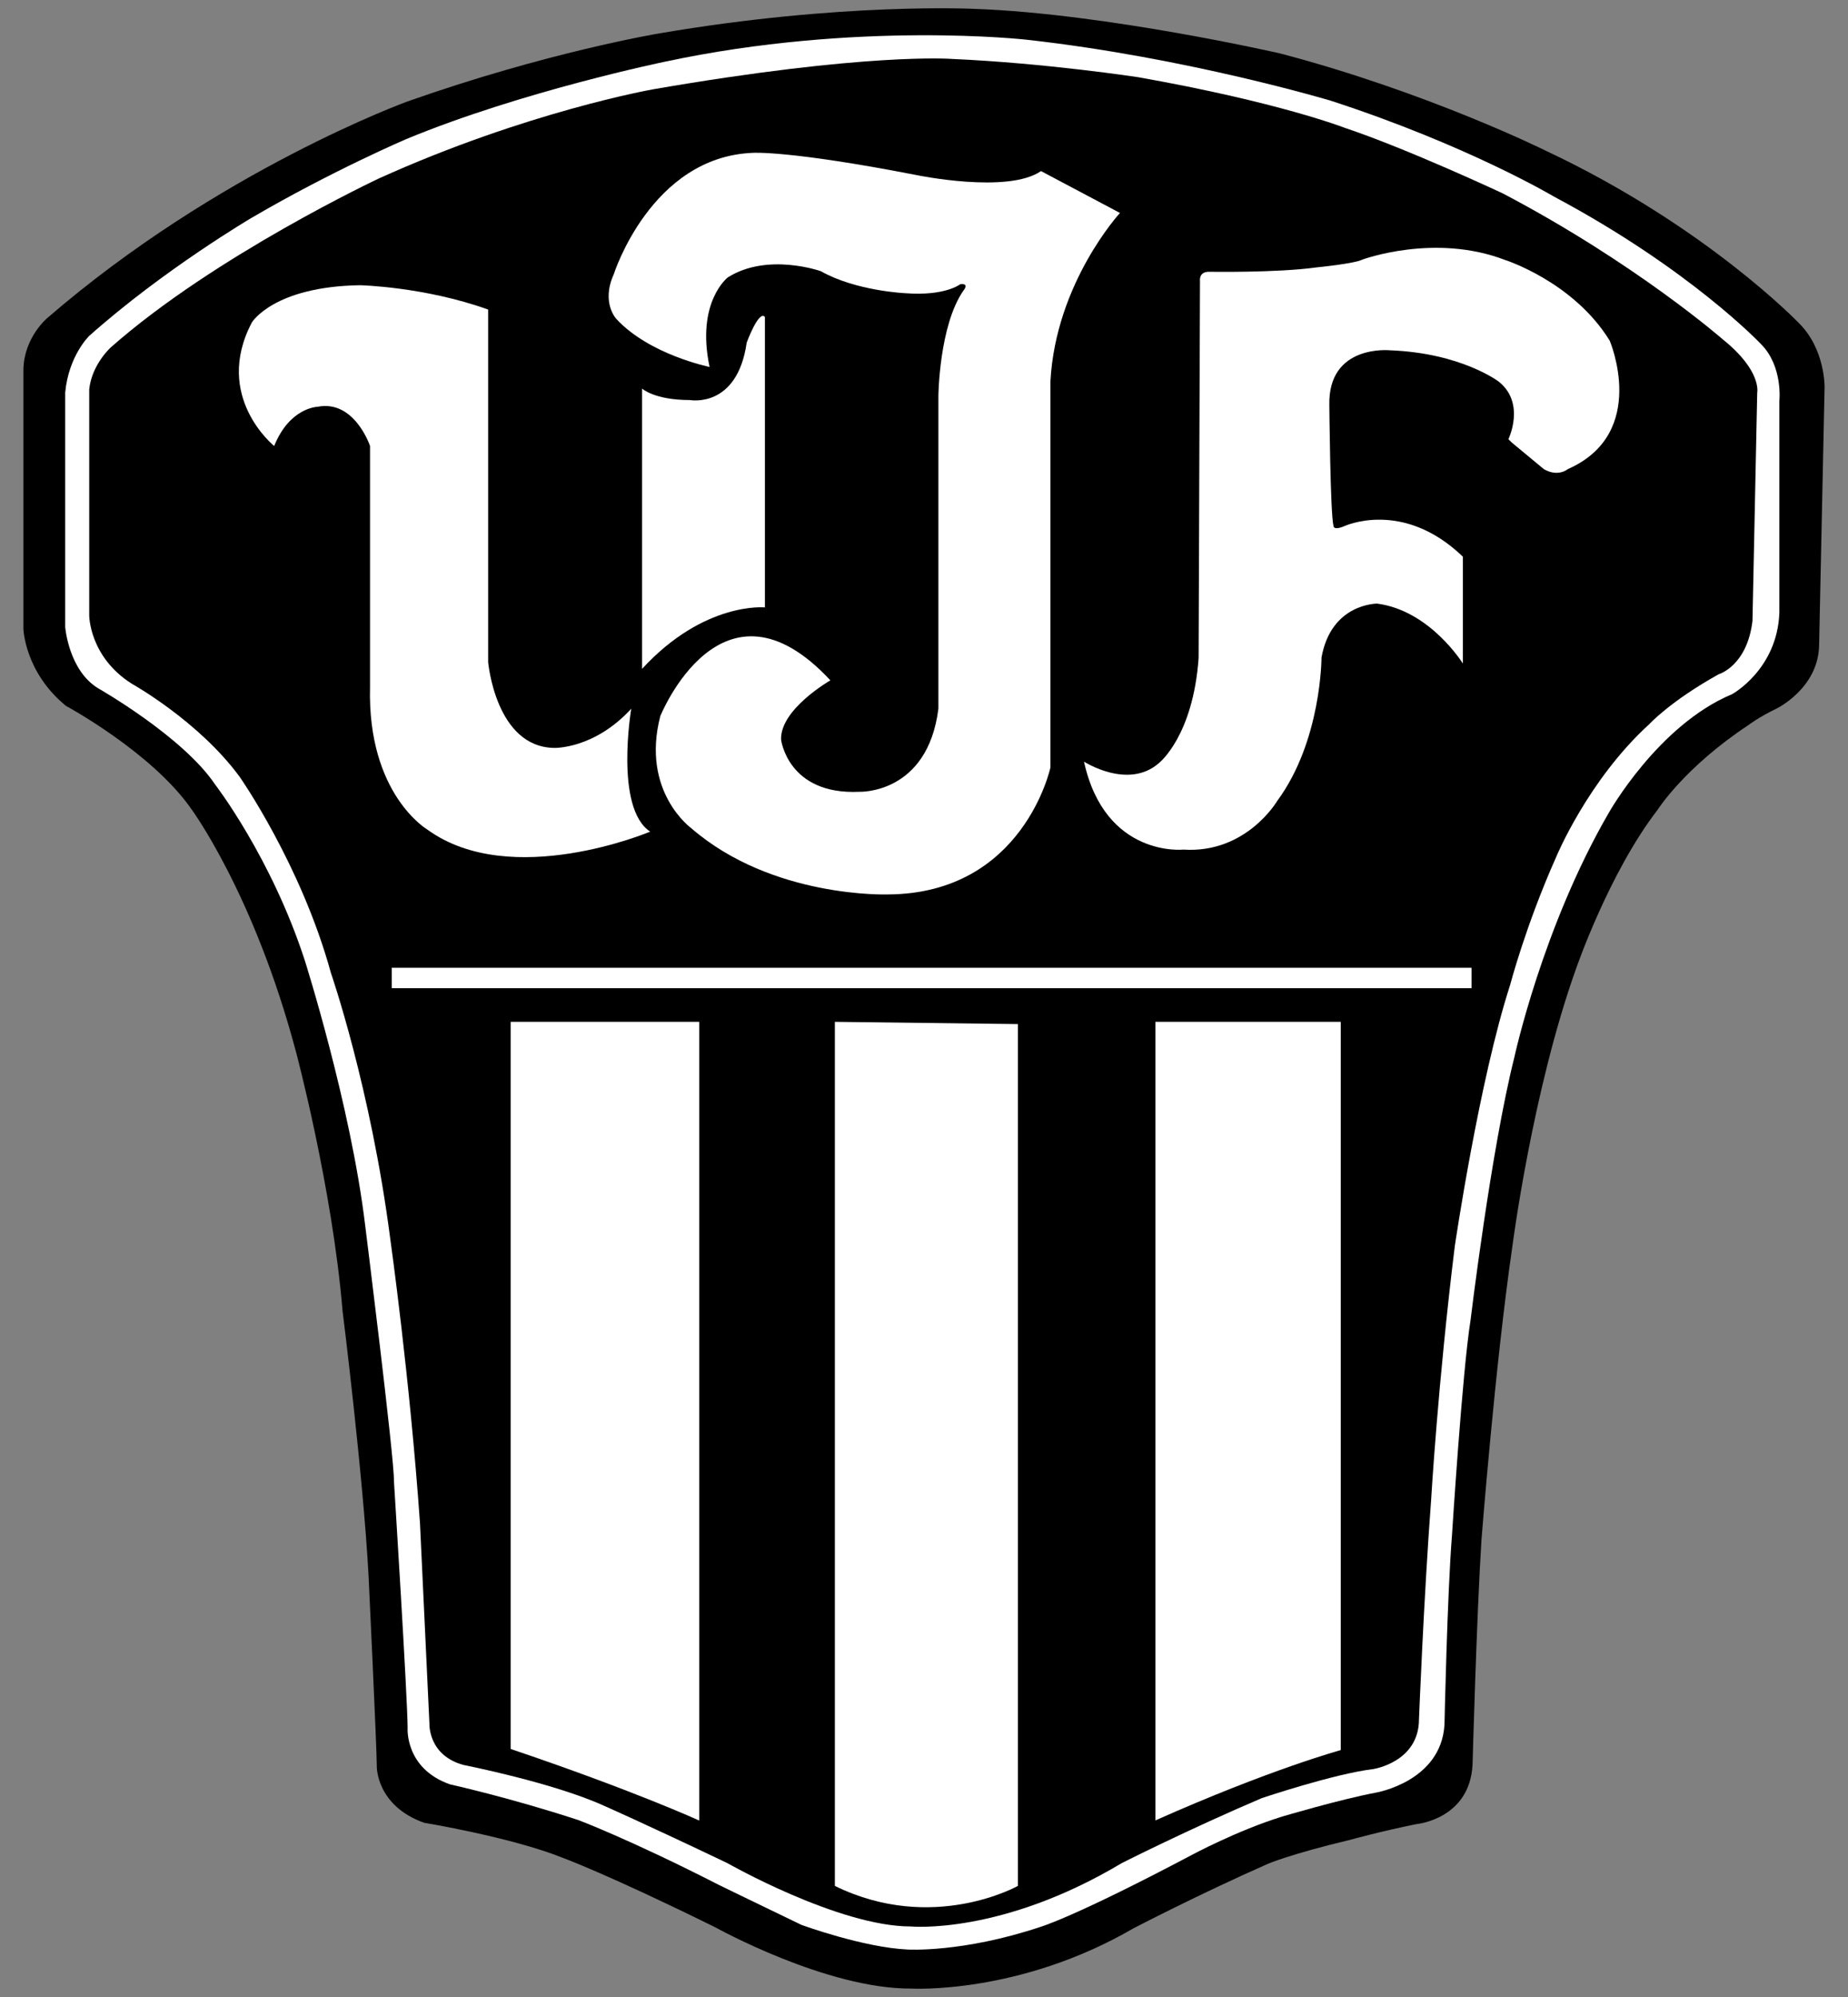
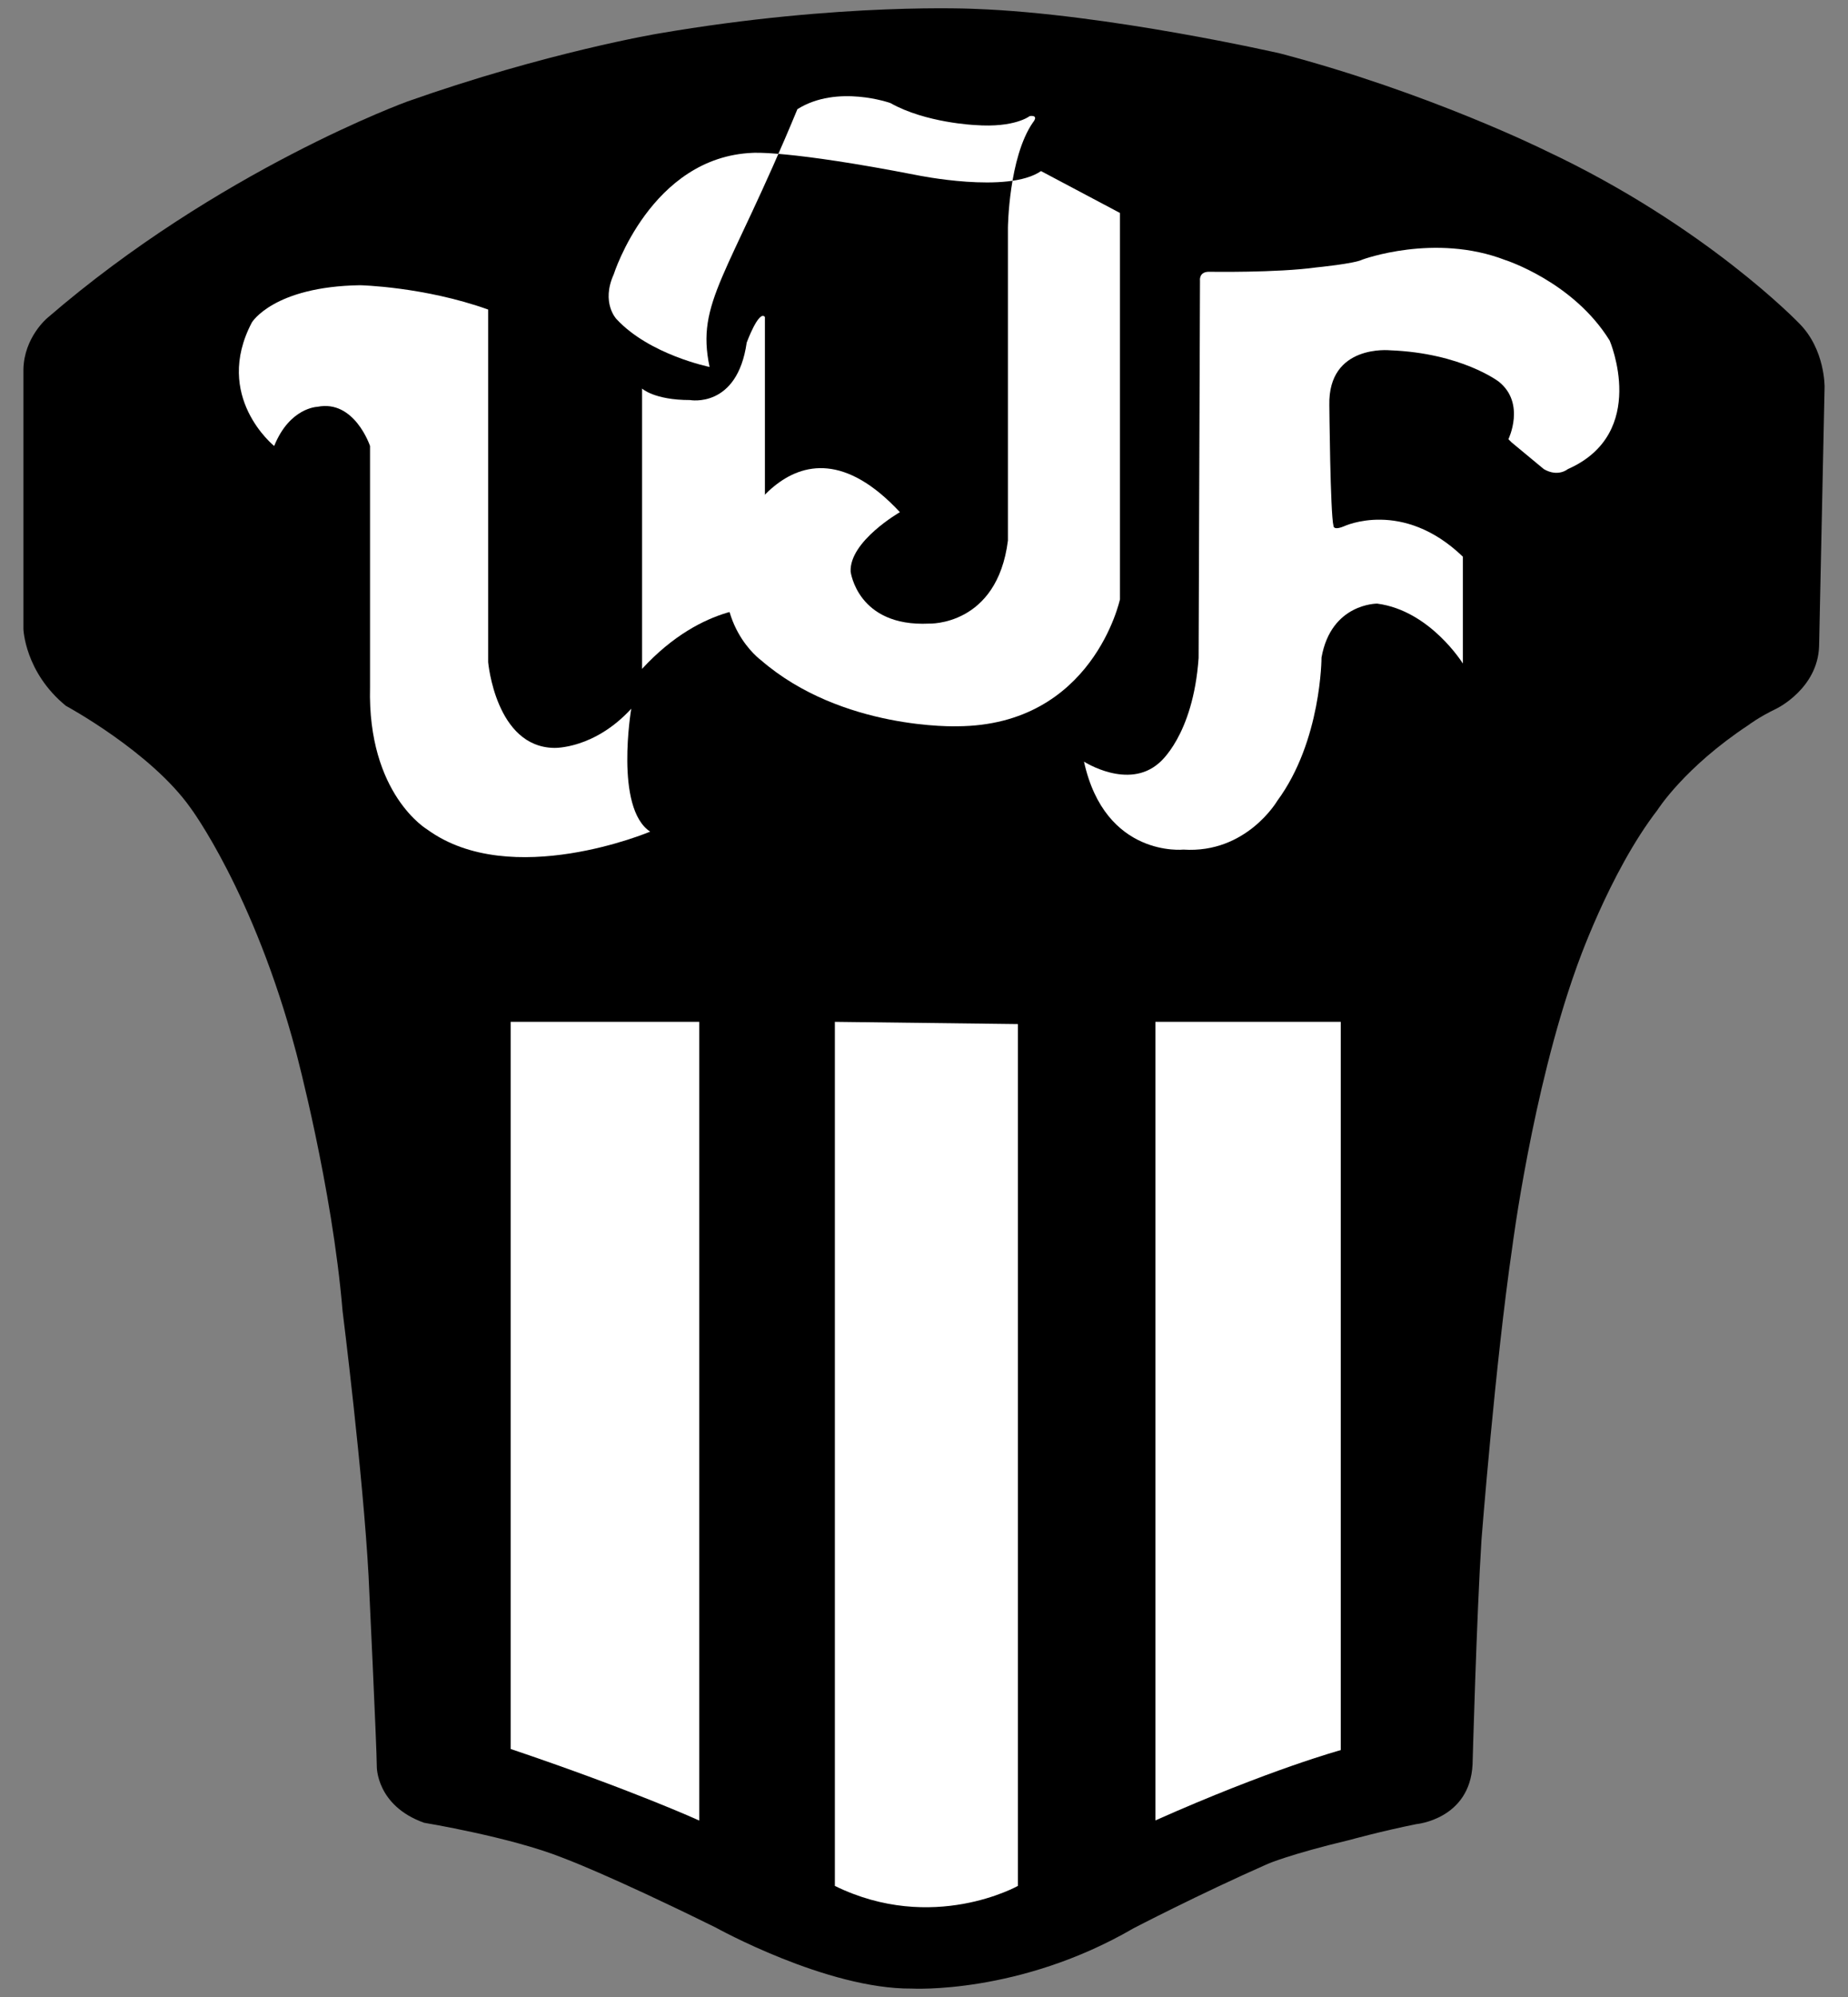
<svg xmlns="http://www.w3.org/2000/svg" version="1.0" id="Layer_1" x="0px" y="0px" width="500px" height="540px" viewBox="0 0 500 540" enable-background="new 0 0 500 540" xml:space="preserve">
  <rect x="0" y="0" width="500" height="540" fill="#808080" stroke="none" />
  <g>
    <path d="M12.818,85.974c0,0-6.297,5.192-6.483,13.899v70.226c0,0,0.372,11.673,11.485,20.755c0,0,22.979,12.412,33.727,27.604   c0,0,17.046,22.796,28.535,65.965c0,0,9.818,36.687,12.6,70.044c0,0,5.56,44.283,7.041,71.709c0,0,2.226,46.69,2.226,51.507   c0,0-0.186,10.562,12.784,15.199c0,0,23.529,3.887,37.432,9.446c0,0,12.23,4.453,41.505,18.901c0,0,30.016,16.679,52.996,16.493   c0,0,29.091,1.672,60.037-16.308c0,0,17.414-9.074,36.314-17.414c0,0,5.932-2.594,22.234-6.488c0,0,8.707-2.408,17.971-4.259   c0,0,14.457-1.301,15.195-16.121c0,0,1.115-40.573,2.418-60.783c0,0,3.699-47.435,8.33-79.119c0,0,5.379-42.06,17.236-75.226   c0,0,8.893-25.935,22.053-42.985c0,0,7.225-11.491,24.646-22.981c0,0,2.594-2.032,7.588-4.444c0,0,11.123-5.378,11.49-16.861   l1.486-70.048c0,0,0.182-10.19-6.859-17.228c0,0-25.197-26.311-68.559-46.691c0,0-31.691-15.753-71.893-26.315   c0,0-46.885-10.747-82.457-12.044c0,0-36.131-1.854-85.791,6.67c0,0-30.022,5.006-67.82,18.343   C110.286,27.42,59.145,45.95,12.818,85.974" />
-     <path fill="#FFFFFF" d="M24.145,90.818c0,0-5.584,5.35-6.507,15.354v63.373c0,0,0.923,11.854,9.081,16.671   c0,0,22.79,12.97,31.499,25.943c0,0,15.192,19.644,24.272,47.624c0,0,12.412,39.098,16.307,71.525c0,0,7.968,63.555,7.782,69.114   c0,0,3.707,58.925,3.707,66.893c0,0-0.746,10.934,11.489,15.192c0,0,15.938,3.515,34.65,9.632c0,0,13.897,5.196,38.167,17.6   c0,0,7.6,3.709,22.238,10.756c0,0,16.676,6.109,28.717,6.666c0,0,14.826,0.93,35.949-6.116c0,0,9.08-2.595,40.945-19.451   c0,0,12.42-6.675,24.469-10.384c0,0,15.564-4.63,25.381-6.48c0,0,17.605-2.966,18.529-18.352c0,0,0.744-35.199,2.037-51.32   c0,0,2.779-44.104,5.006-57.996c0,0,5.555-46.133,11.859-71.15c0,0,7.596-35.207,25.57-66.152c0,0,13.346-23.721,33.354-32.056   c0,0,12.227-6.67,12.783-22.052v-57.252c0,0,1.023-9.357-5.002-15.381c0,0-19.086-20.202-55.963-39.842   c0,0-23.346-13.895-60.402-25.939c0,0-38.914-11.673-82.275-16.493c0,0-45.765-5.188-97.833,5.932c0,0-38.725,7.967-70.036,20.937   c0,0-20.018,8.529-41.882,21.313C68.036,58.923,44.238,72.919,24.145,90.818" />
    <path d="M29.983,93.929c0,0-5.113,4.569-5.842,11.325v61.179c0,0,0,11.147,11.503,18.448c0,0,18.084,10.041,29.222,25.204   c0,0,16.624,23.741,24.654,52.961c0,0,10.778,31.049,16.073,71.962c0,0,5.297,37.632,8.041,76.896l2.555,54.237   c0,0-0.368,8.582,9.313,11.136c0,0,24.109,4.751,37.808,10.966c0,0,10.41,4.557,33.418,15.522c0,0,30.139,17.164,49.68,17.164   c0,0,24.471,2.376,57.161-17.164c0,0,18.082-9.131,37.814-17.535c0,0,19.535-6.577,30.129-7.854c0,0,12.416-1.826,12.416-13.511   c0,0,1.277-32.517,3.289-59.354c0,0,1.826-31.426,6.393-68.5c0,0,6.578-44.743,14.98-70.681c0,0,4.195-16.064,12.42-34.513   c0,0,8.578-20.824,25.205-35.979c0,0,5.656-6.206,18.803-13.515c0,0,7.678-2.194,9.141-14.428l1.281-61.732   c0,0,1.271-5.843-9.141-14.243c0,0-23.559-20.638-59.721-39.632c0,0-25.754-12.053-42.734-17.717c0,0-17.717-6.937-55.891-13.693   c0,0-25.203-3.842-50.404-4.937c0,0-22.895-1.81-80.908,8.222c0,0-34.155,6.028-74.151,24.105   C102.49,48.269,58.114,69.089,29.983,93.929" />
    <path fill="#FFFFFF" d="M132.078,83.703v95.337c0,0,2.01,23.01,17.896,23.196c0,0,10.774,0.36,20.82-10.598   c0,0-4.563,26.849,5.117,33.244c0,0-37.624,15.887-60.272-0.549c0,0-16.25-9.499-15.523-38.537v-65.199   c0,0-4.2-12.606-14.245-10.594c0,0-7.489,0.182-11.688,10.594c0,0-16.62-13.333-6.028-33.422c0,0,5.846-9.676,29.222-10.048   C97.376,77.125,114.73,77.497,132.078,83.703" />
    <path fill="#FFFFFF" d="M173.717,180.866v-75.797c0,0,3.285,3.107,12.968,3.107c0,0,12.784,2.376,15.341-15.523   c0,0,3.289-8.95,4.931-6.941v78.533C206.958,164.244,190.52,162.603,173.717,180.866" />
-     <path fill="#FFFFFF" d="M191.984,99.226c0,0-16.256-3.289-25.206-12.966c0,0-4.198-4.384-0.731-12.056   c0,0,10.044-31.778,37.624-32.876c0,0,9.679-0.728,44.377,6.028c0,0,24.657,5.115,33.61-1.095l21.365,11.325   c0,0-17.35,18.836-18.813,45.474v104.464c0,0-7.301,34.162-44.015,34.339c0,0-31.228,1.095-53.147-17.895   c0,0-13.695-9.862-8.4-30.319c0,0,16.62-41.272,46.02-9.681c0,0-13.695,7.854-13.331,16.073c0,0,1.83,14.974,21.192,14.064   c0,0,18.444,0.731,21.365-22.469v-84.557c0,0,0.184-18.994,6.762-28.489c0,0,1.789-2.052-0.857-1.733c0,0-4.039,3.241-14.783,2.432   c0,0-13.4-0.569-22.933-5.955c0,0-14.37-5.115-25.147,1.66C196.936,74.996,188.269,81.602,191.984,99.226" />
+     <path fill="#FFFFFF" d="M191.984,99.226c0,0-16.256-3.289-25.206-12.966c0,0-4.198-4.384-0.731-12.056   c0,0,10.044-31.778,37.624-32.876c0,0,9.679-0.728,44.377,6.028c0,0,24.657,5.115,33.61-1.095l21.365,11.325   v104.464c0,0-7.301,34.162-44.015,34.339c0,0-31.228,1.095-53.147-17.895   c0,0-13.695-9.862-8.4-30.319c0,0,16.62-41.272,46.02-9.681c0,0-13.695,7.854-13.331,16.073c0,0,1.83,14.974,21.192,14.064   c0,0,18.444,0.731,21.365-22.469v-84.557c0,0,0.184-18.994,6.762-28.489c0,0,1.789-2.052-0.857-1.733c0,0-4.039,3.241-14.783,2.432   c0,0-13.4-0.569-22.933-5.955c0,0-14.37-5.115-25.147,1.66C196.936,74.996,188.269,81.602,191.984,99.226" />
    <path fill="#FFFFFF" d="M324.672,75.921c0,0-0.371-2.433,2.432-2.433c0,0,18.369,0.311,29.084-1.18c0,0,10.213-0.994,12.451-2.121   c0,0,19.553-7.225,38.611,0.125c0,0,18.432,5.854,28.273,21.794c0,0,10.715,25.038-11.338,34.751c0,0-2.617,2.243-6.477,0   l-8.715-7.224l-0.873-0.873c0,0,4.732-9.709-2.617-15.567c0,0-10.09-7.721-29.391-8.469c0,0-16.814-1.746-16.443,14.824   c0,0,0.25,29.264,1.119,32.63c0,0-0.125,1.366,2.865,0.125c0,0,15.822-7.475,32.137,8.218v28.897c0,0-8.846-14.323-23.168-16.194   c0,0-12.453-0.125-15.07,14.578c0,0,0,22.537-11.955,38.731c0,0-8.344,14.323-25.41,13.204c0,0-21.172,2.238-26.9-23.79   c0,0,11.955,7.725,20.303,0.372c0,0,9.215-7.22,10.711-28.396L324.672,75.921z" />
-     <rect x="105.987" y="261.689" fill="#FFFFFF" width="292.156" height="5.523" />
    <path fill="#FFFFFF" d="M138.16,472.931v-196.62h51.022v215.974C189.182,492.284,171.317,484.123,138.16,472.931" />
    <path fill="#FFFFFF" d="M225.883,509.965V276.311l49.529,0.605v233.041C275.412,509.957,252.361,522.942,225.883,509.965" />
    <path fill="#FFFFFF" d="M312.619,492.244V276.311h50.141v196.928C362.76,473.238,343.75,478.394,312.619,492.244" />
  </g>
</svg>